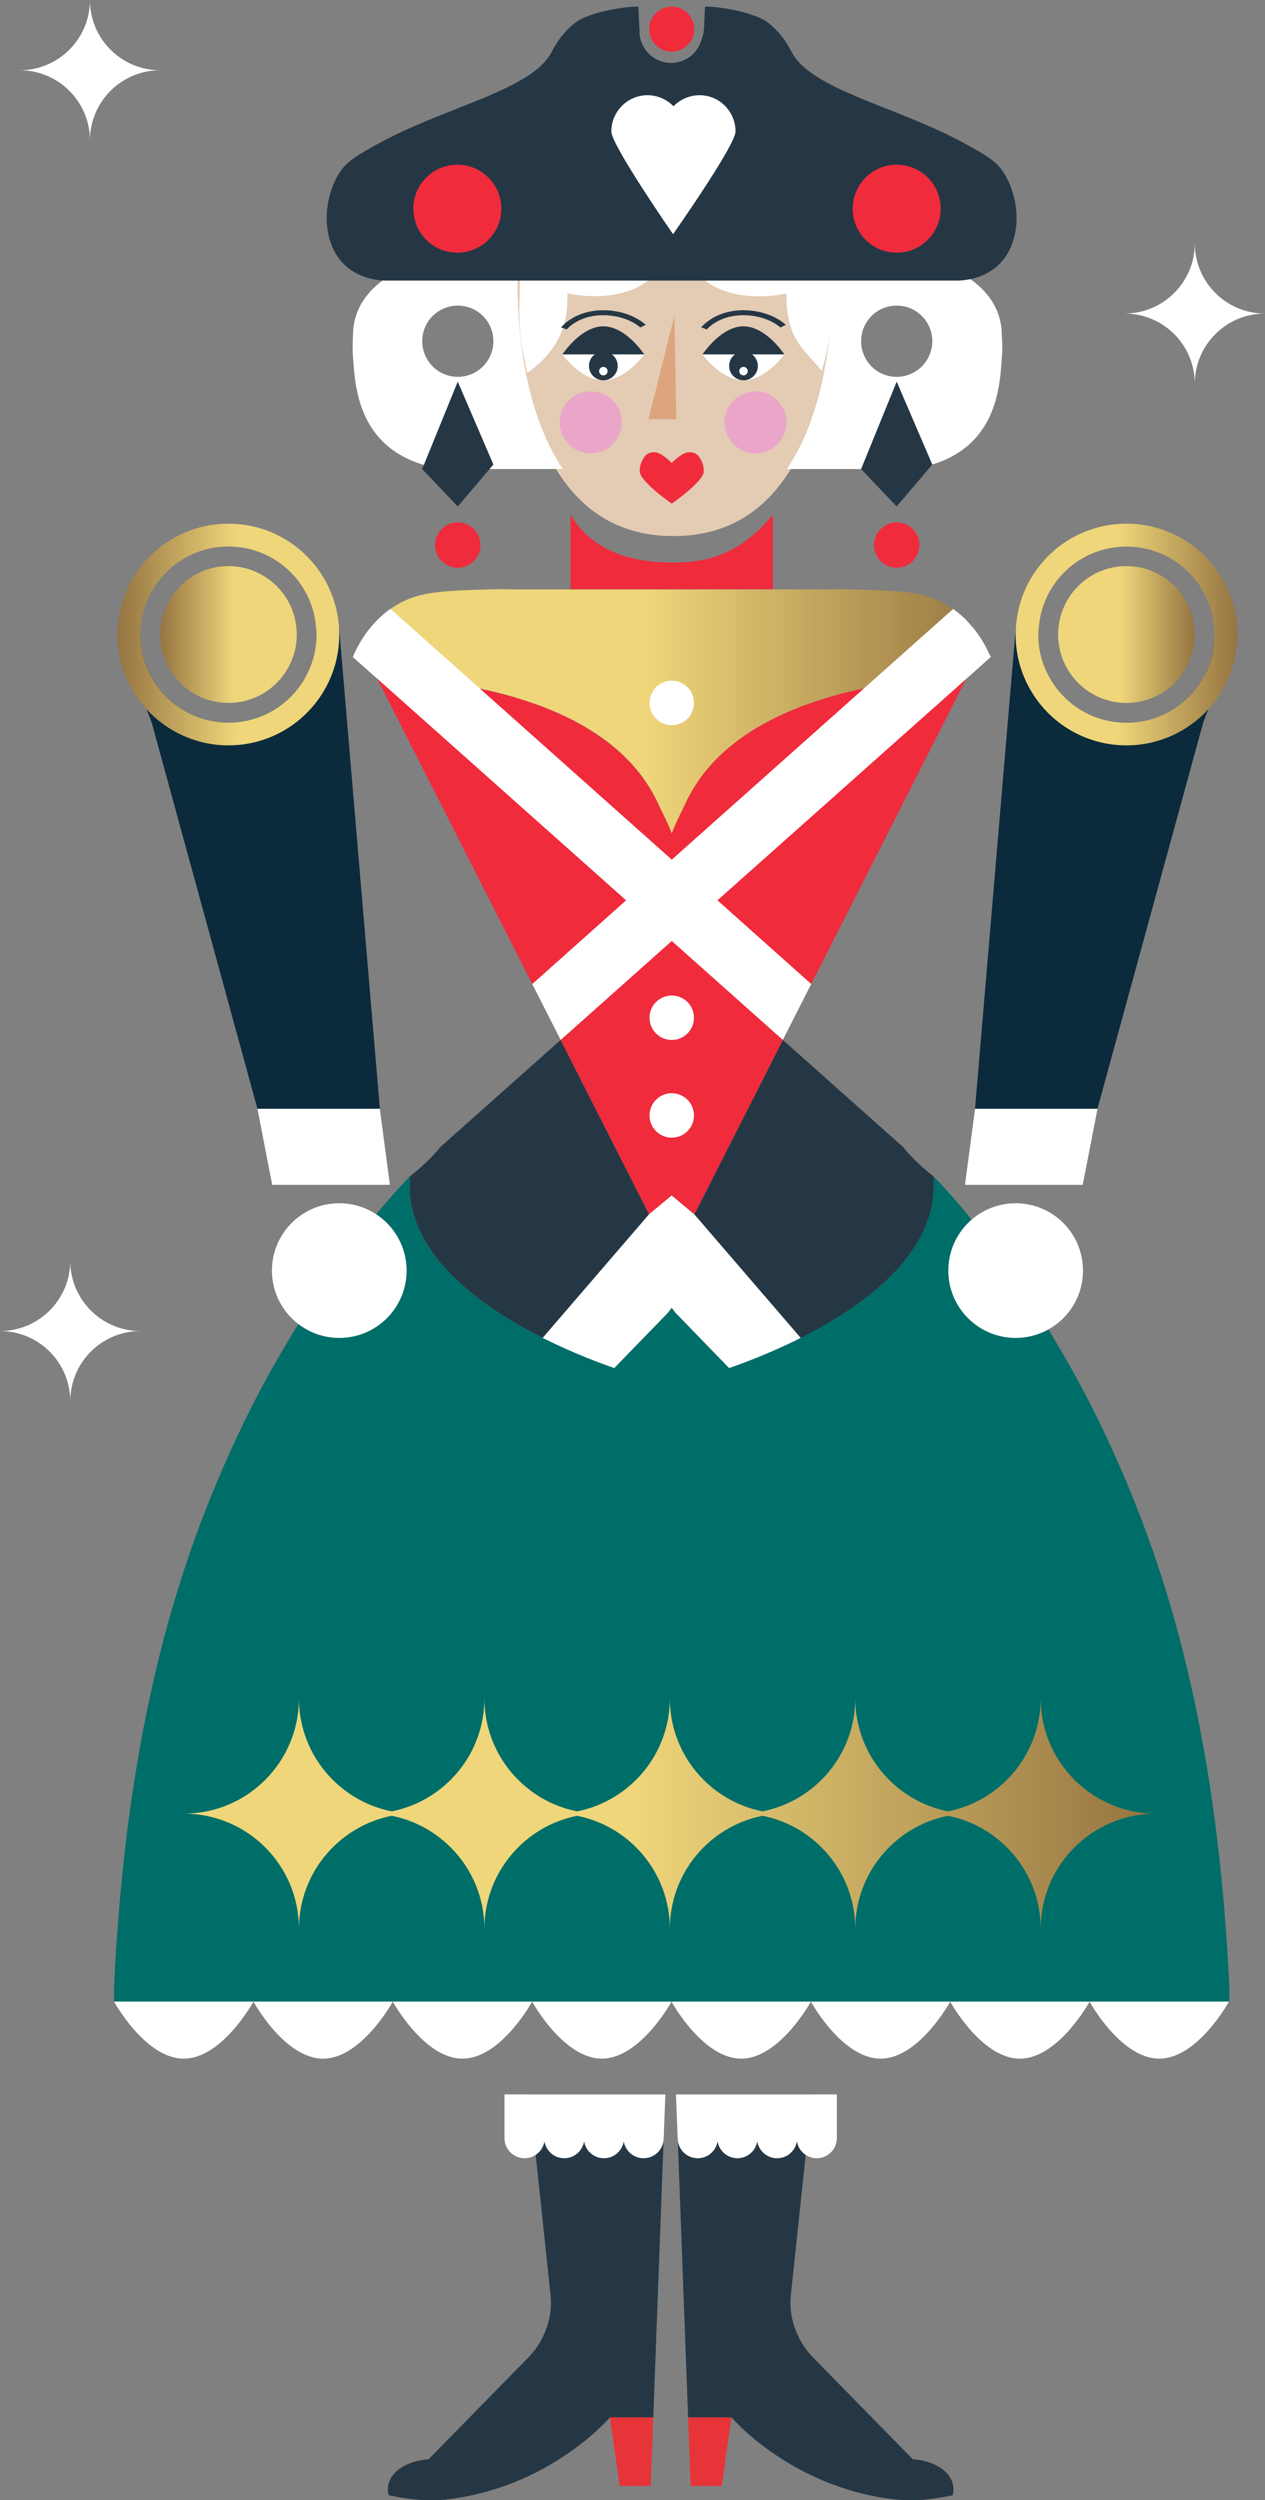
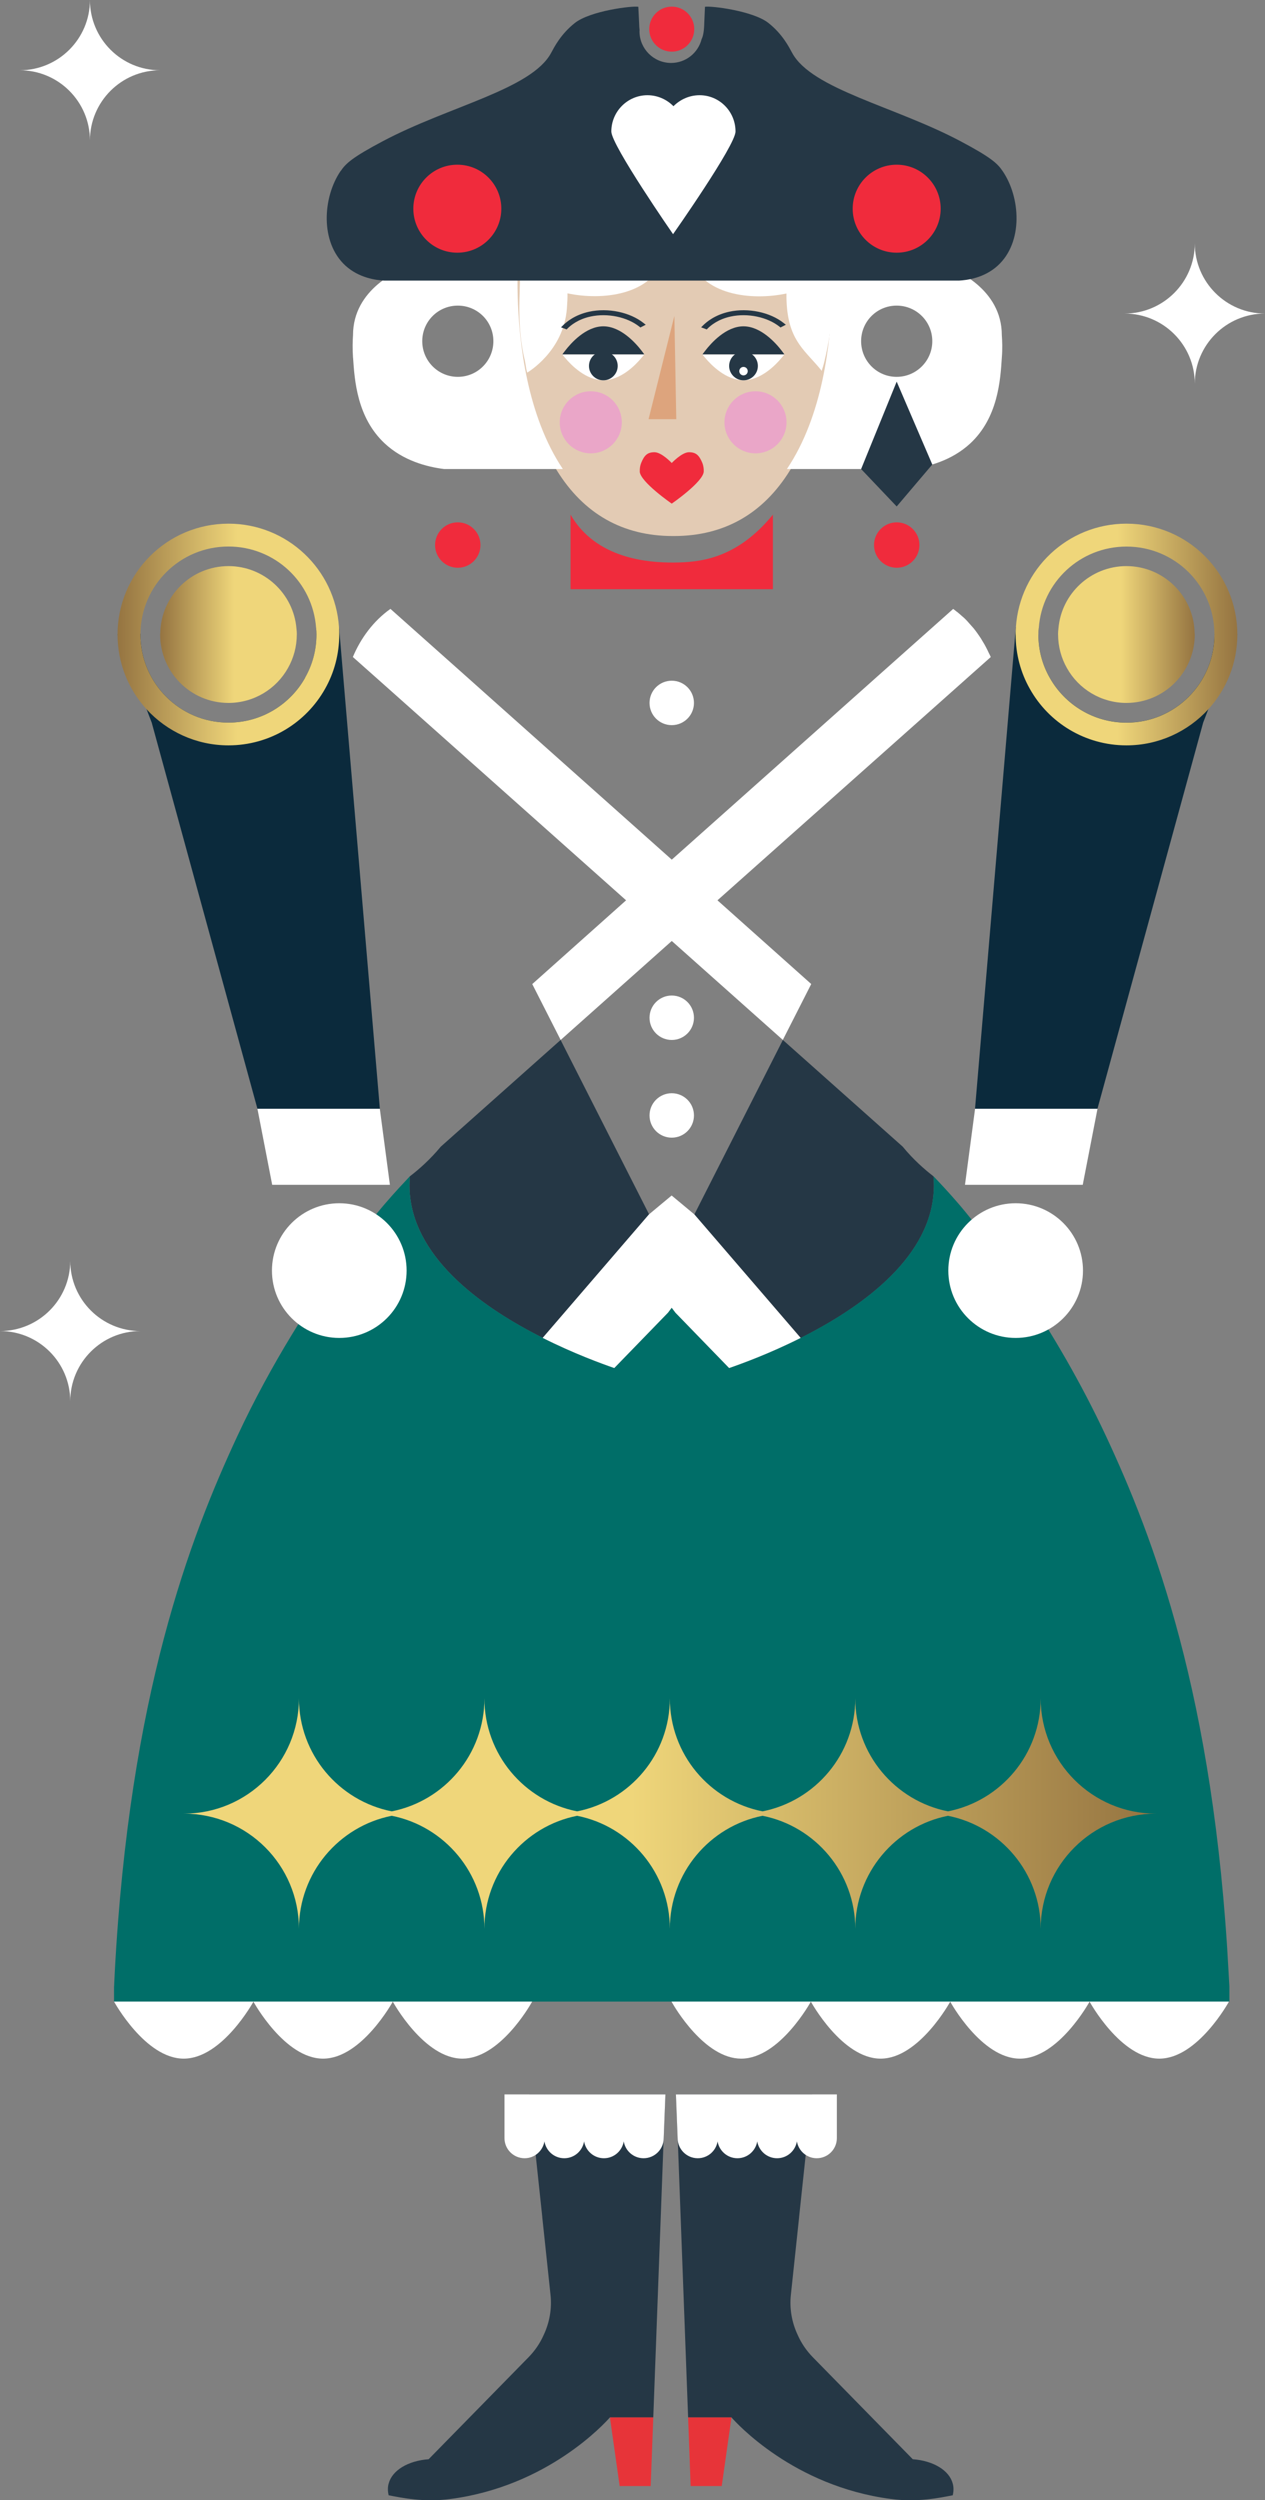
<svg xmlns="http://www.w3.org/2000/svg" xmlns:xlink="http://www.w3.org/1999/xlink" id="Warstwa_2" data-name="Warstwa 2" viewBox="0 0 259.65 513.12">
  <rect x="0" y="0" width="259.65" height="513.12" fill="#808080" stroke="none" />
  <defs>
    <style>
      .cls-1 {
        fill: #eaa6c8;
      }

      .cls-2 {
        fill: #253745;
      }

      .cls-3 {
        fill: url(#Gradient_bez_nazwy_98-3);
      }

      .cls-4 {
        fill: #e3cbb4;
      }

      .cls-5 {
        fill: #006e68;
      }

      .cls-6 {
        fill: #dda47d;
      }

      .cls-7 {
        fill: #fff;
      }

      .cls-8 {
        fill: url(#Gradient_bez_nazwy_98-5);
      }

      .cls-9 {
        fill: #0b2a3c;
      }

      .cls-10 {
        fill: url(#Gradient_bez_nazwy_98-2);
      }

      .cls-11 {
        fill: url(#Gradient_bez_nazwy_98);
      }

      .cls-12 {
        fill: #e73439;
      }

      .cls-13 {
        fill: url(#Gradient_bez_nazwy_98-6);
      }

      .cls-14 {
        fill: #f02b3c;
      }

      .cls-15 {
        fill: url(#Gradient_bez_nazwy_98-4);
      }
    </style>
    <linearGradient id="Gradient_bez_nazwy_98" data-name="Gradient bez nazwy 98" x1="37.72" y1="372.2" x2="237.26" y2="372.2" gradientUnits="userSpaceOnUse">
      <stop offset="0" stop-color="#efd67a" />
      <stop offset=".46" stop-color="#efd67a" />
      <stop offset="1" stop-color="#957441" />
    </linearGradient>
    <linearGradient id="Gradient_bez_nazwy_98-2" data-name="Gradient bez nazwy 98" x1="72.43" y1="146.01" x2="203.33" y2="146.01" xlink:href="#Gradient_bez_nazwy_98" />
    <linearGradient id="Gradient_bez_nazwy_98-3" data-name="Gradient bez nazwy 98" x1="217.18" y1="130.22" x2="245.23" y2="130.22" xlink:href="#Gradient_bez_nazwy_98" />
    <linearGradient id="Gradient_bez_nazwy_98-4" data-name="Gradient bez nazwy 98" x1="208.47" y1="130.22" x2="253.97" y2="130.22" xlink:href="#Gradient_bez_nazwy_98" />
    <linearGradient id="Gradient_bez_nazwy_98-5" data-name="Gradient bez nazwy 98" x1="127.24" y1="130.22" x2="155.3" y2="130.22" gradientTransform="translate(188.17) rotate(-180) scale(1 -1)" xlink:href="#Gradient_bez_nazwy_98" />
    <linearGradient id="Gradient_bez_nazwy_98-6" data-name="Gradient bez nazwy 98" x1="118.53" y1="130.22" x2="164.04" y2="130.22" gradientTransform="translate(188.17) rotate(-180) scale(1 -1)" xlink:href="#Gradient_bez_nazwy_98" />
  </defs>
  <g id="Warstwa_1-2" data-name="Warstwa 1">
    <g>
      <path class="cls-7" d="M14.42,287.58c0-7.96-6.45-14.41-14.42-14.41,7.96,0,14.42-6.45,14.42-14.41,0,7.96,6.45,14.41,14.41,14.41-7.96,0-14.41,6.45-14.41,14.41Z" />
      <path class="cls-7" d="M245.24,78.76c0-7.96-6.45-14.41-14.42-14.41,7.96,0,14.42-6.45,14.42-14.41,0,7.96,6.45,14.41,14.41,14.41-7.96,0-14.41,6.45-14.41,14.41Z" />
      <path class="cls-7" d="M18.46,28.83c0-7.96-6.45-14.41-14.42-14.41,7.96,0,14.42-6.45,14.42-14.41,0,7.96,6.45,14.41,14.41,14.41-7.96,0-14.41,6.45-14.41,14.41Z" />
      <path class="cls-4" d="M138.12,110.01h.21c10.26,0,18.27-4.53,23.81-13.46,3.04-4.91,5.33-11.13,6.8-18.48,2.39-12.02,1.85-23.28,1.72-25.42l-64.87-.05.65.04-.66-.02c-.08,1.29-.74,13.01,1.72,25.42,1.48,7.38,3.77,13.61,6.8,18.51,5.54,8.93,13.55,13.46,23.81,13.46Z" />
-       <path class="cls-7" d="M137.84,410.78s-6.4,11.71-14.31,11.71c-7.9,0-14.31-11.71-14.31-11.71h28.62Z" />
      <path class="cls-2" d="M142.53,249.23l21.83,25.35c11.84-5.93,26.03-15.8,27.24-29.39.13-1.21.13-2.47,0-3.78-1.84-1.42-4.12-3.41-6.32-6.09l-24.59-21.89-18.16,35.79Z" />
      <path class="cls-2" d="M84.14,245.18c1.23,13.59,15.43,23.46,27.26,29.39l21.83-25.35-18.16-35.79-24.59,21.89c-2.2,2.65-4.49,4.67-6.35,6.09-.11,1.31-.11,2.57,0,3.78Z" />
      <path class="cls-5" d="M23.41,407.66v3.12s228.93,0,228.93,0v-3.12c-.05-.94-.1-1.89-.16-2.81-2.99-56.84-15.43-89.29-25.17-110.13-5.17-11.07-11-20.86-16.16-28.66-1.89-2.86-3.7-5.46-5.35-7.74-5.14-7.14-8.74-11.26-8.74-11.26-2.13-2.47-3.96-4.41-5.17-5.67.13,1.31.13,2.57,0,3.78-1.86,20.97-34.64,33.04-41.93,35.58l-11.02-11.36-.76-1.02-.76,1.02-11.02,11.36c-7.3-2.55-40.07-14.62-41.96-35.58-.11-1.21-.11-2.47,0-3.78-1.18,1.26-3.02,3.2-5.14,5.67,0,0-3.6,4.12-8.74,11.26-6.14,8.5-14.49,21.26-21.54,36.4-9.71,20.84-22.15,53.29-25.17,110.13-.05.92-.08,1.86-.13,2.81Z" />
      <path class="cls-11" d="M37.72,372.21c13.07,0,23.64-10.6,23.64-23.67,0,11.49,8.19,21.05,19.05,23.2,10.84-2.15,19.02-11.7,19.02-23.2,0,11.49,8.16,21.05,19.03,23.2,10.84-2.15,19.03-11.7,19.03-23.2,0,11.49,8.16,21.05,19.03,23.2,10.84-2.15,19.03-11.7,19.03-23.2,0,11.49,8.19,21.05,19.03,23.2,10.84-2.15,19.03-11.7,19.03-23.2,0,13.07,10.6,23.67,23.67,23.67-13.07,0-23.67,10.58-23.67,23.64,0-11.47-8.19-21.05-19.03-23.2-10.84,2.15-19.03,11.73-19.03,23.2,0-11.47-8.19-21.05-19.03-23.2-10.86,2.15-19.03,11.73-19.03,23.2,0-11.47-8.19-21.05-19.03-23.2-10.86,2.15-19.03,11.73-19.03,23.2,0-11.47-8.19-21.05-19.02-23.2-10.86,2.15-19.05,11.73-19.05,23.2,0-13.07-10.57-23.64-23.64-23.64Z" />
-       <path class="cls-10" d="M77.42,139.27l-.31-.63c8.26.66,46.9,1.99,58.01,26.36.87,1.91,1.98,3.86,2.77,6.1.79-2.24,1.88-4.18,2.76-6.1,11.11-24.37,49.78-25.7,58.02-26.36h0s-.34.68-.34.68l.05-.05,4.96-4.41c-.11-.29-.24-.6-.39-.89-.18-.39-.37-.79-.58-1.18-.21-.39-.42-.79-.66-1.15-.21-.39-.45-.76-.71-1.13-.5-.73-1.02-1.47-1.65-2.13-.21-.24-.42-.47-.63-.71-.39-.45-.81-.87-1.26-1.23-.31-.29-.63-.55-.97-.84-.05-.03-.08-.08-.13-.08-.24-.18-.47-.37-.73-.52-.45-.34-.92-.66-1.42-.94-4.57-2.68-9.32-2.81-18.84-3.1-1.99-.05-3.65-.05-4.78,0h-32.7s0,0,0,0h-32.7c-1.13-.05-2.78-.05-4.78,0-9.53.29-14.28.42-18.84,3.1-.5.29-.97.58-1.42.92-3.49,2.47-6.11,6.04-7.71,9.87l4.99,4.43ZM77.11,138.65h0" />
-       <path class="cls-14" d="M77.1,138.64l.32.63,31.83,62.69,5.83,11.47,18.16,35.79,4.64-3.88,4.64,3.88,18.16-35.79,5.83-11.47,31.81-62.64.34-.68c-.21.03-.45.03-.68.05-.26.03-.52.03-.81.05-.55.05-1.21.11-1.92.16-1.05.08-2.26.16-3.57.29-.45.05-.89.08-1.36.13-1.86.18-3.91.45-6.09.76-1.02.16-2.07.31-3.15.5-.47.08-.97.16-1.47.26-.6.11-1.21.24-1.84.34-.16.05-.29.08-.45.11-1.86.39-3.75.84-5.67,1.36-.76.21-1.52.45-2.31.68-.89.26-1.78.55-2.68.87-.73.26-1.47.52-2.2.79-1.05.42-2.07.84-3.1,1.29-.89.39-1.73.79-2.6,1.23-.84.42-1.68.87-2.52,1.34-.42.24-.81.47-1.23.71-1.21.73-2.39,1.55-3.54,2.39-.37.29-.73.58-1.1.87-.39.29-.73.6-1.1.89-.55.5-1.1.97-1.63,1.5-.45.42-.89.87-1.31,1.34l-.11.11c-.29.31-.55.6-.79.92-.42.45-.79.92-1.15,1.39-.39.53-.79,1.05-1.15,1.6-.05.1-.13.18-.18.29-.42.63-.81,1.29-1.18,1.97-.42.71-.79,1.44-1.13,2.2-.87,1.89-1.97,3.83-2.76,6.09-.79-2.26-1.89-4.2-2.78-6.09-.34-.76-.73-1.52-1.13-2.23-.32-.55-.63-1.08-.97-1.6-.16-.26-.31-.53-.5-.76-.37-.55-.73-1.05-1.13-1.57-.08-.11-.16-.21-.24-.29-.42-.53-.87-1.05-1.34-1.57-.08-.1-.16-.21-.26-.31-.47-.5-.94-1-1.44-1.47-.68-.68-1.39-1.31-2.13-1.92-.5-.42-1-.81-1.52-1.21l-1.42-1.02c-.34-.24-.71-.47-1.08-.71-1.65-1.08-3.36-2.05-5.14-2.94-.79-.39-1.57-.76-2.39-1.1-.87-.39-1.73-.76-2.62-1.1-.89-.34-1.78-.68-2.68-.97-.79-.29-1.6-.55-2.41-.79-.24-.08-.47-.16-.73-.24-.63-.21-1.29-.39-1.94-.55-1.86-.52-3.73-.94-5.54-1.34-.05-.03-.13-.03-.18-.05-1.13-.24-2.26-.45-3.33-.63-.58-.11-1.15-.21-1.71-.29-2.83-.45-5.46-.79-7.79-1.02-.47-.05-.92-.08-1.36-.13-.45-.03-.87-.08-1.29-.1-.81-.08-1.6-.13-2.31-.18-.71-.05-1.34-.11-1.92-.16-.29-.03-.55-.03-.81-.05-.24-.03-.47-.03-.68-.05Z" />
      <path class="cls-7" d="M164.35,274.57c-6.42,3.23-12.13,5.3-14.69,6.19l-11.02-11.36-.77-1.02-.77,1.02-11.02,11.36c-2.56-.89-8.27-2.96-14.69-6.19l21.82-25.35,4.65-3.87,4.65,3.87,21.82,25.35Z" />
      <path class="cls-7" d="M72.43,134.84l4.99,4.43,51.09,45.5,9.37,8.34,22.8,20.31,5.83-11.47-19.26-17.19-9.37-8.34-39.39-35.11-.03-.03-2.97-2.65-15.35-13.67c-3.49,2.47-6.11,6.04-7.71,9.87Z" />
      <path class="cls-7" d="M109.25,201.96l5.83,11.47,22.8-20.31,9.37-8.34,51.07-45.45.05-.05,4.96-4.41.03-.03c-.13-.29-.26-.58-.42-.87-.18-.39-.37-.79-.58-1.18-.21-.39-.42-.79-.66-1.15-.21-.39-.45-.76-.71-1.13-.5-.73-1.02-1.47-1.65-2.13-.21-.24-.42-.47-.63-.71-.39-.45-.81-.87-1.26-1.23-.31-.29-.63-.55-.97-.84-.05-.03-.08-.08-.13-.08-.24-.21-.47-.39-.71-.55l-.03.03-15.33,13.65-2.97,2.65-39.44,35.14-9.37,8.34-19.26,17.19Z" />
      <circle class="cls-7" cx="137.88" cy="208.87" r="4.56" />
      <circle class="cls-7" cx="137.88" cy="144.26" r="4.56" />
      <circle class="cls-7" cx="137.88" cy="228.92" r="4.56" />
      <path class="cls-7" d="M80.63,410.78s-6.41,11.71-14.32,11.71c-7.9,0-14.3-11.71-14.3-11.71h28.62Z" />
      <path class="cls-7" d="M52.03,410.78s-6.41,11.71-14.32,11.71c-7.9,0-14.3-11.71-14.3-11.71h28.62Z" />
      <path class="cls-7" d="M109.23,410.78s-.01.03-.04.07c-.57,1.03-6.74,11.64-14.27,11.64-7.9,0-14.3-11.71-14.3-11.71h28.61Z" />
      <path class="cls-7" d="M223.64,410.78s6.4,11.71,14.31,11.71c7.9,0,14.3-11.71,14.3-11.71h-28.61Z" />
      <path class="cls-7" d="M195.03,410.78s6.4,11.71,14.31,11.71,14.31-11.71,14.31-11.71h-28.62Z" />
      <path class="cls-7" d="M166.43,410.78s6.41,11.71,14.32,11.71c7.9,0,14.3-11.71,14.3-11.71h-28.62Z" />
      <path class="cls-7" d="M137.83,410.78s.01.03.04.07c.57,1.03,6.74,11.64,14.27,11.64,7.9,0,14.3-11.71,14.3-11.71h-28.61Z" />
      <g>
        <path class="cls-7" d="M161.51,96.26h25.43c3.54-.45,8.42-1.73,12.23-5.27,5.67-5.3,6.17-12.94,6.46-17.56.16-1.92.08-3.52,0-4.64,0-9.53-9.58-13.49-11.76-14.3-.58-.21-1.15-.39-1.73-.55-3.49-.94-7.43-1.08-13.41-1.23-1.44-.05-2.7-.05-3.83-.05-.94,0-4.25.05-4.25.05.03.45.92,12.46-1.84,25.3-1.36,6.3-3.62,12.81-7.3,18.26ZM176.75,70.02c0-4.04,3.25-7.3,7.29-7.3,4.04,0,7.32,3.25,7.32,7.3,0,4.04-3.28,7.32-7.32,7.32-4.04,0-7.29-3.28-7.29-7.32Z" />
        <path class="cls-7" d="M72.47,73.43c.31,4.62.81,12.25,6.48,17.56,3.78,3.54,8.66,4.83,12.23,5.27h24.35c-3.67-5.46-5.93-11.99-7.3-18.29-2.76-12.83-1.89-24.82-1.86-25.27h-.71c-.68-.03-1.52-.05-2.47-.05-1.1,0-2.39,0-3.8.05-5.96.16-9.92.29-13.44,1.23-.58.16-1.13.34-1.68.55-2.23.81-11.81,4.78-11.81,14.3-.08,1.13-.13,2.73,0,4.64ZM86.67,70.02c0-4.04,3.25-7.3,7.3-7.3,4.04,0,7.3,3.25,7.3,7.3,0,4.04-3.25,7.32-7.3,7.32-4.04,0-7.3-3.28-7.3-7.32Z" />
      </g>
      <path class="cls-14" d="M158.64,105.62v15.3h-41.53v-15.3c5.22,9.06,15.86,9.85,21.11,9.83,5.25-.03,12.93-.64,20.42-9.83Z" />
      <polygon class="cls-6" points="138.42 64.83 133.12 86.03 138.81 86.03 138.42 64.83" />
      <path class="cls-14" d="M131.31,96.76c.07,2.12,6.57,6.6,6.57,6.6,0,0,6.5-4.48,6.57-6.6.02-.6-.07-1.19-.28-1.74-.67-1.59-1.3-2.21-2.76-2.21-1.45,0-3.53,2.21-3.53,2.21,0,0-2.07-2.21-3.54-2.21-1.45,0-2.09.62-2.74,2.21-.22.55-.3,1.14-.28,1.74Z" />
      <path class="cls-7" d="M141.48,52.65c2.43,8.02,12.85,9.1,19.95,7.58-.02.99.02,2.03.12,3.09.68,6.86,3.84,8.75,6.98,12.62.02.07.07.12.12.17.24-.7.43-1.35.56-1.91,1.81-7.46,1.93-14.01,2.01-18.12.02-1.4.02-2.58,0-3.48-.8,0-1.5.02-2.08.05h-27.66Z" />
      <path class="cls-7" d="M136.35,52.65c-2.42,7.98-12.8,9.06-19.87,7.55.02.99-.04,2.02-.12,3.08-.66,8.85-8.09,13.15-8.14,13.19-.24-.7-.34-1.77-.46-2.32-1.8-7.43-.95-13.99-1.02-18.08-.02-1.4-.02-2.57,0-3.46.79,0,1.49.02,2.07.05h27.55Z" />
      <circle class="cls-1" cx="155.07" cy="86.67" r="6.37" />
      <circle class="cls-1" cx="121.26" cy="86.67" r="6.37" />
      <path class="cls-2" d="M115.54,66.79c.78-.78,2.51-2.19,5.39-2.82,3.88-.84,8.37.1,11.17,2.33l.44.35-1.1.56-.18-.15c-2.52-2.01-6.55-2.85-10.04-2.1-2.55.55-4.07,1.79-4.75,2.48l-.16.17-1.16-.43.4-.4Z" />
      <path class="cls-7" d="M115.44,72.73s.19.31.58.75c1.22,1.45,4.26,4.56,7.82,4.56,3.56,0,6.6-3.12,7.79-4.56.42-.45.61-.75.61-.75h-16.81Z" />
      <path class="cls-2" d="M115.44,72.73h16.81s-.56-.75-.56-.75c-1.2-1.56-4.26-5.01-7.85-5.01-3.59,0-6.65,3.45-7.85,5.01-.36.45-.56.75-.56.75Z" />
      <circle class="cls-2" cx="123.84" cy="75.1" r="2.95" />
-       <circle class="cls-7" cx="123.84" cy="76.17" r=".87" />
      <path class="cls-2" d="M144.3,66.79c.78-.78,2.51-2.19,5.39-2.82,3.88-.84,8.37.1,11.17,2.33l.44.35-1.1.56-.18-.15c-2.52-2.01-6.55-2.85-10.04-2.1-2.55.55-4.07,1.79-4.75,2.48l-.16.17-1.16-.43.4-.4Z" />
      <path class="cls-7" d="M144.2,72.73s.19.31.58.75c1.22,1.45,4.26,4.56,7.82,4.56s6.6-3.12,7.79-4.56c.42-.45.61-.75.61-.75h-16.81Z" />
      <path class="cls-2" d="M144.2,72.73h16.81s-.56-.75-.56-.75c-1.2-1.56-4.26-5.01-7.85-5.01s-6.65,3.45-7.85,5.01c-.36.45-.56.75-.56.75Z" />
      <circle class="cls-2" cx="152.61" cy="75.1" r="2.95" />
      <circle class="cls-7" cx="152.61" cy="76.17" r=".87" />
      <path class="cls-14" d="M179.4,111.86c0-2.57,2.09-4.66,4.66-4.66s4.66,2.09,4.66,4.66-2.09,4.66-4.66,4.66c-2.57,0-4.66-2.09-4.66-4.66Z" />
      <polygon class="cls-2" points="184.05 78.32 176.75 96.26 184.05 103.94 191.36 95.33 184.05 78.32" />
      <path class="cls-14" d="M89.3,111.86c0-2.57,2.09-4.66,4.66-4.66s4.66,2.09,4.66,4.66c0,2.57-2.09,4.66-4.66,4.66-2.57,0-4.66-2.09-4.66-4.66Z" />
-       <polygon class="cls-2" points="93.96 78.32 86.65 96.26 93.96 103.94 101.27 95.33 93.96 78.32" />
      <path class="cls-14" d="M133.26,5.98c0-2.55,2.07-4.62,4.62-4.62s4.62,2.07,4.62,4.62-2.07,4.62-4.62,4.62c-2.55,0-4.62-2.07-4.62-4.62Z" />
      <path class="cls-2" d="M69.93,35.1c1.06-1.57,2.4-2.81,8.68-6.14,13.46-7.14,30.52-10.63,34.52-18.12.63-1.16,1.97-3.84,4.86-6.12,3.15-2.5,11.77-3.56,13.03-3.33l.16,3.25c.02.61.04,1.12.1,1.57-.02.08-.02.14-.02.22,0,3.58,2.91,6.49,6.49,6.49,3.01,0,5.55-2.07,6.26-4.88.33-.65.51-1.69.55-3.4l.14-3.25c1.28-.22,9.88.83,13.03,3.33,2.89,2.28,4.23,4.96,4.86,6.12,4.03,7.48,21.06,10.98,34.52,18.12,6.28,3.33,7.62,4.57,8.68,6.14,3.66,5.33,4.31,14.6-1.02,19.44-2.77,2.5-6.18,2.95-7.93,3.05h-7.92s-1.29,0-1.29,0h-99.56s-2.81,0-2.81,0h-6.4c-1.75-.1-5.16-.55-7.93-3.05-5.31-4.84-4.66-14.11-1.02-19.44Z" />
      <path class="cls-7" d="M143.6,19.54c-2.11,0-3.99.88-5.37,2.26-1.34-1.38-3.26-2.26-5.34-2.26-4.07,0-7.41,3.34-7.41,7.45,0,2.8,12.67,21.07,12.67,21.07,0,0,12.82-18.23,12.82-21.07,0-4.11-3.3-7.45-7.37-7.45Z" />
      <circle class="cls-14" cx="184.05" cy="42.83" r="9.03" />
      <circle class="cls-14" cx="93.87" cy="42.83" r="9.03" />
      <path class="cls-9" d="M200.14,227.55h25.12s21.7-79.25,21.7-79.25l1.05-2.73,5.96-15.35-4.7-.16v.16c0,9.97-8.08,18.08-18.05,18.08-6.77,0-12.67-3.73-15.75-9.21-1.5-2.62-2.34-5.64-2.34-8.87,0-.47.03-.92.08-1.36l-4.7-.16-.03.34-8.35,98.51Z" />
      <circle class="cls-7" cx="208.47" cy="260.76" r="13.82" />
      <polygon class="cls-7" points="198.07 243.16 222.24 243.16 225.27 227.55 200.14 227.55 198.07 243.16" />
      <path class="cls-3" d="M217.18,130.22c0,2.49.66,4.85,1.81,6.88,2.39,4.28,6.98,7.16,12.23,7.16,7.74,0,14.01-6.3,14.01-14.04,0-.11,0-.18-.03-.29-.13-7.61-6.35-13.75-13.99-13.75-7.32,0-13.36,5.64-13.96,12.81-.05.42-.08.81-.08,1.23Z" />
      <path class="cls-15" d="M208.47,130.22c0,4.07,1.05,7.87,2.91,11.15,3.88,6.93,11.31,11.6,19.84,11.6,6.64,0,12.62-2.86,16.79-7.4,3.7-4.04,5.96-9.42,5.96-15.35,0-12.57-10.18-22.75-22.75-22.75-12.07,0-21.91,9.37-22.7,21.23l-.03.34c-.03.39-.03.79-.03,1.18ZM213.14,130.22c0-.47.03-.92.08-1.36.68-9.37,8.48-16.69,18-16.69,9.92,0,17.98,7.98,18.05,17.9v.16c0,9.97-8.08,18.08-18.05,18.08-6.77,0-12.67-3.73-15.75-9.21-1.5-2.62-2.34-5.64-2.34-8.87Z" />
      <path class="cls-9" d="M77.96,227.55h-25.12s-21.7-79.25-21.7-79.25l-1.05-2.73-5.96-15.35,4.7-.16v.16c0,9.97,8.08,18.08,18.05,18.08,6.77,0,12.67-3.73,15.75-9.21,1.5-2.62,2.34-5.64,2.34-8.87,0-.47-.03-.92-.08-1.36l4.7-.16.03.34,8.35,98.51Z" />
      <circle class="cls-7" cx="69.64" cy="260.76" r="13.82" />
      <polygon class="cls-7" points="80.03 243.16 55.87 243.16 52.84 227.55 77.96 227.55 80.03 243.16" />
      <path class="cls-8" d="M60.92,130.22c0,2.49-.66,4.85-1.81,6.88-2.39,4.28-6.98,7.16-12.23,7.16-7.74,0-14.01-6.3-14.01-14.04,0-.11,0-.18.03-.29.13-7.61,6.35-13.75,13.99-13.75,7.32,0,13.36,5.64,13.96,12.81.05.42.08.81.08,1.23Z" />
      <path class="cls-13" d="M69.61,129.04l-.03-.34c-.79-11.86-10.63-21.23-22.7-21.23-12.57,0-22.75,10.18-22.75,22.75,0,5.93,2.26,11.31,5.96,15.35,4.17,4.54,10.16,7.4,16.79,7.4,8.53,0,15.95-4.67,19.84-11.6,1.86-3.28,2.91-7.09,2.91-11.15,0-.39,0-.79-.03-1.18ZM62.63,139.09c-3.07,5.48-8.97,9.21-15.75,9.21-9.97,0-18.05-8.11-18.05-18.08v-.16c.08-9.92,8.14-17.9,18.05-17.9,9.53,0,17.32,7.32,18,16.69.05.45.08.89.08,1.36,0,3.23-.84,6.25-2.34,8.87Z" />
      <path class="cls-2" d="M138.77,429.83l2.47,66.29h8.9c.97,1.1,12.7,14.12,32.72,16.74,5.48.73,10-.24,12.7-.76.24-1.02.16-1.84,0-2.39-.71-2.73-3.99-4.7-8.21-5.01-.24-.24-13.04-13.3-20.52-20.94-1.31-1.34-2.36-2.89-3.1-4.57-1.21-2.57-1.71-5.43-1.39-8.29l1.68-15.82v-.08l2.55-23.98.13-1.18h-27.92Z" />
      <path class="cls-7" d="M171.77,429.83v8.97c0,2.28-1.85,4.13-4.13,4.13-2.05,0-3.74-1.5-4.07-3.46-.33,1.96-2.01,3.46-4.07,3.46-2.05,0-3.74-1.5-4.07-3.46-.33,1.96-2.01,3.46-4.07,3.46-2.05,0-3.74-1.5-4.07-3.46-.32,1.96-2.01,3.46-4.07,3.46-2.28,0-4.13-1.85-4.13-4.13l-.35-8.97h33.01Z" />
      <polygon class="cls-12" points="141.24 496.12 141.76 510.21 148.14 510.21 150.14 496.12 141.24 496.12" />
      <path class="cls-2" d="M136.56,429.83l-2.47,66.29h-8.9c-.97,1.1-12.7,14.12-32.72,16.74-5.48.73-10-.24-12.7-.76-.24-1.02-.16-1.84,0-2.39.71-2.73,3.99-4.7,8.21-5.01.24-.24,13.04-13.3,20.52-20.94,1.31-1.34,2.36-2.89,3.1-4.57,1.21-2.57,1.71-5.43,1.39-8.29l-1.68-15.82v-.08l-2.55-23.98-.13-1.18h27.92Z" />
      <path class="cls-7" d="M103.55,429.83v8.97c0,2.28,1.85,4.13,4.13,4.13,2.05,0,3.74-1.5,4.07-3.46.33,1.96,2.01,3.46,4.07,3.46s3.74-1.5,4.07-3.46c.33,1.96,2.01,3.46,4.07,3.46s3.74-1.5,4.07-3.46c.32,1.96,2.01,3.46,4.07,3.46,2.28,0,4.13-1.85,4.13-4.13l.35-8.97h-33.01Z" />
      <polygon class="cls-12" points="134.09 496.12 133.56 510.21 127.19 510.21 125.19 496.12 134.09 496.12" />
    </g>
  </g>
</svg>